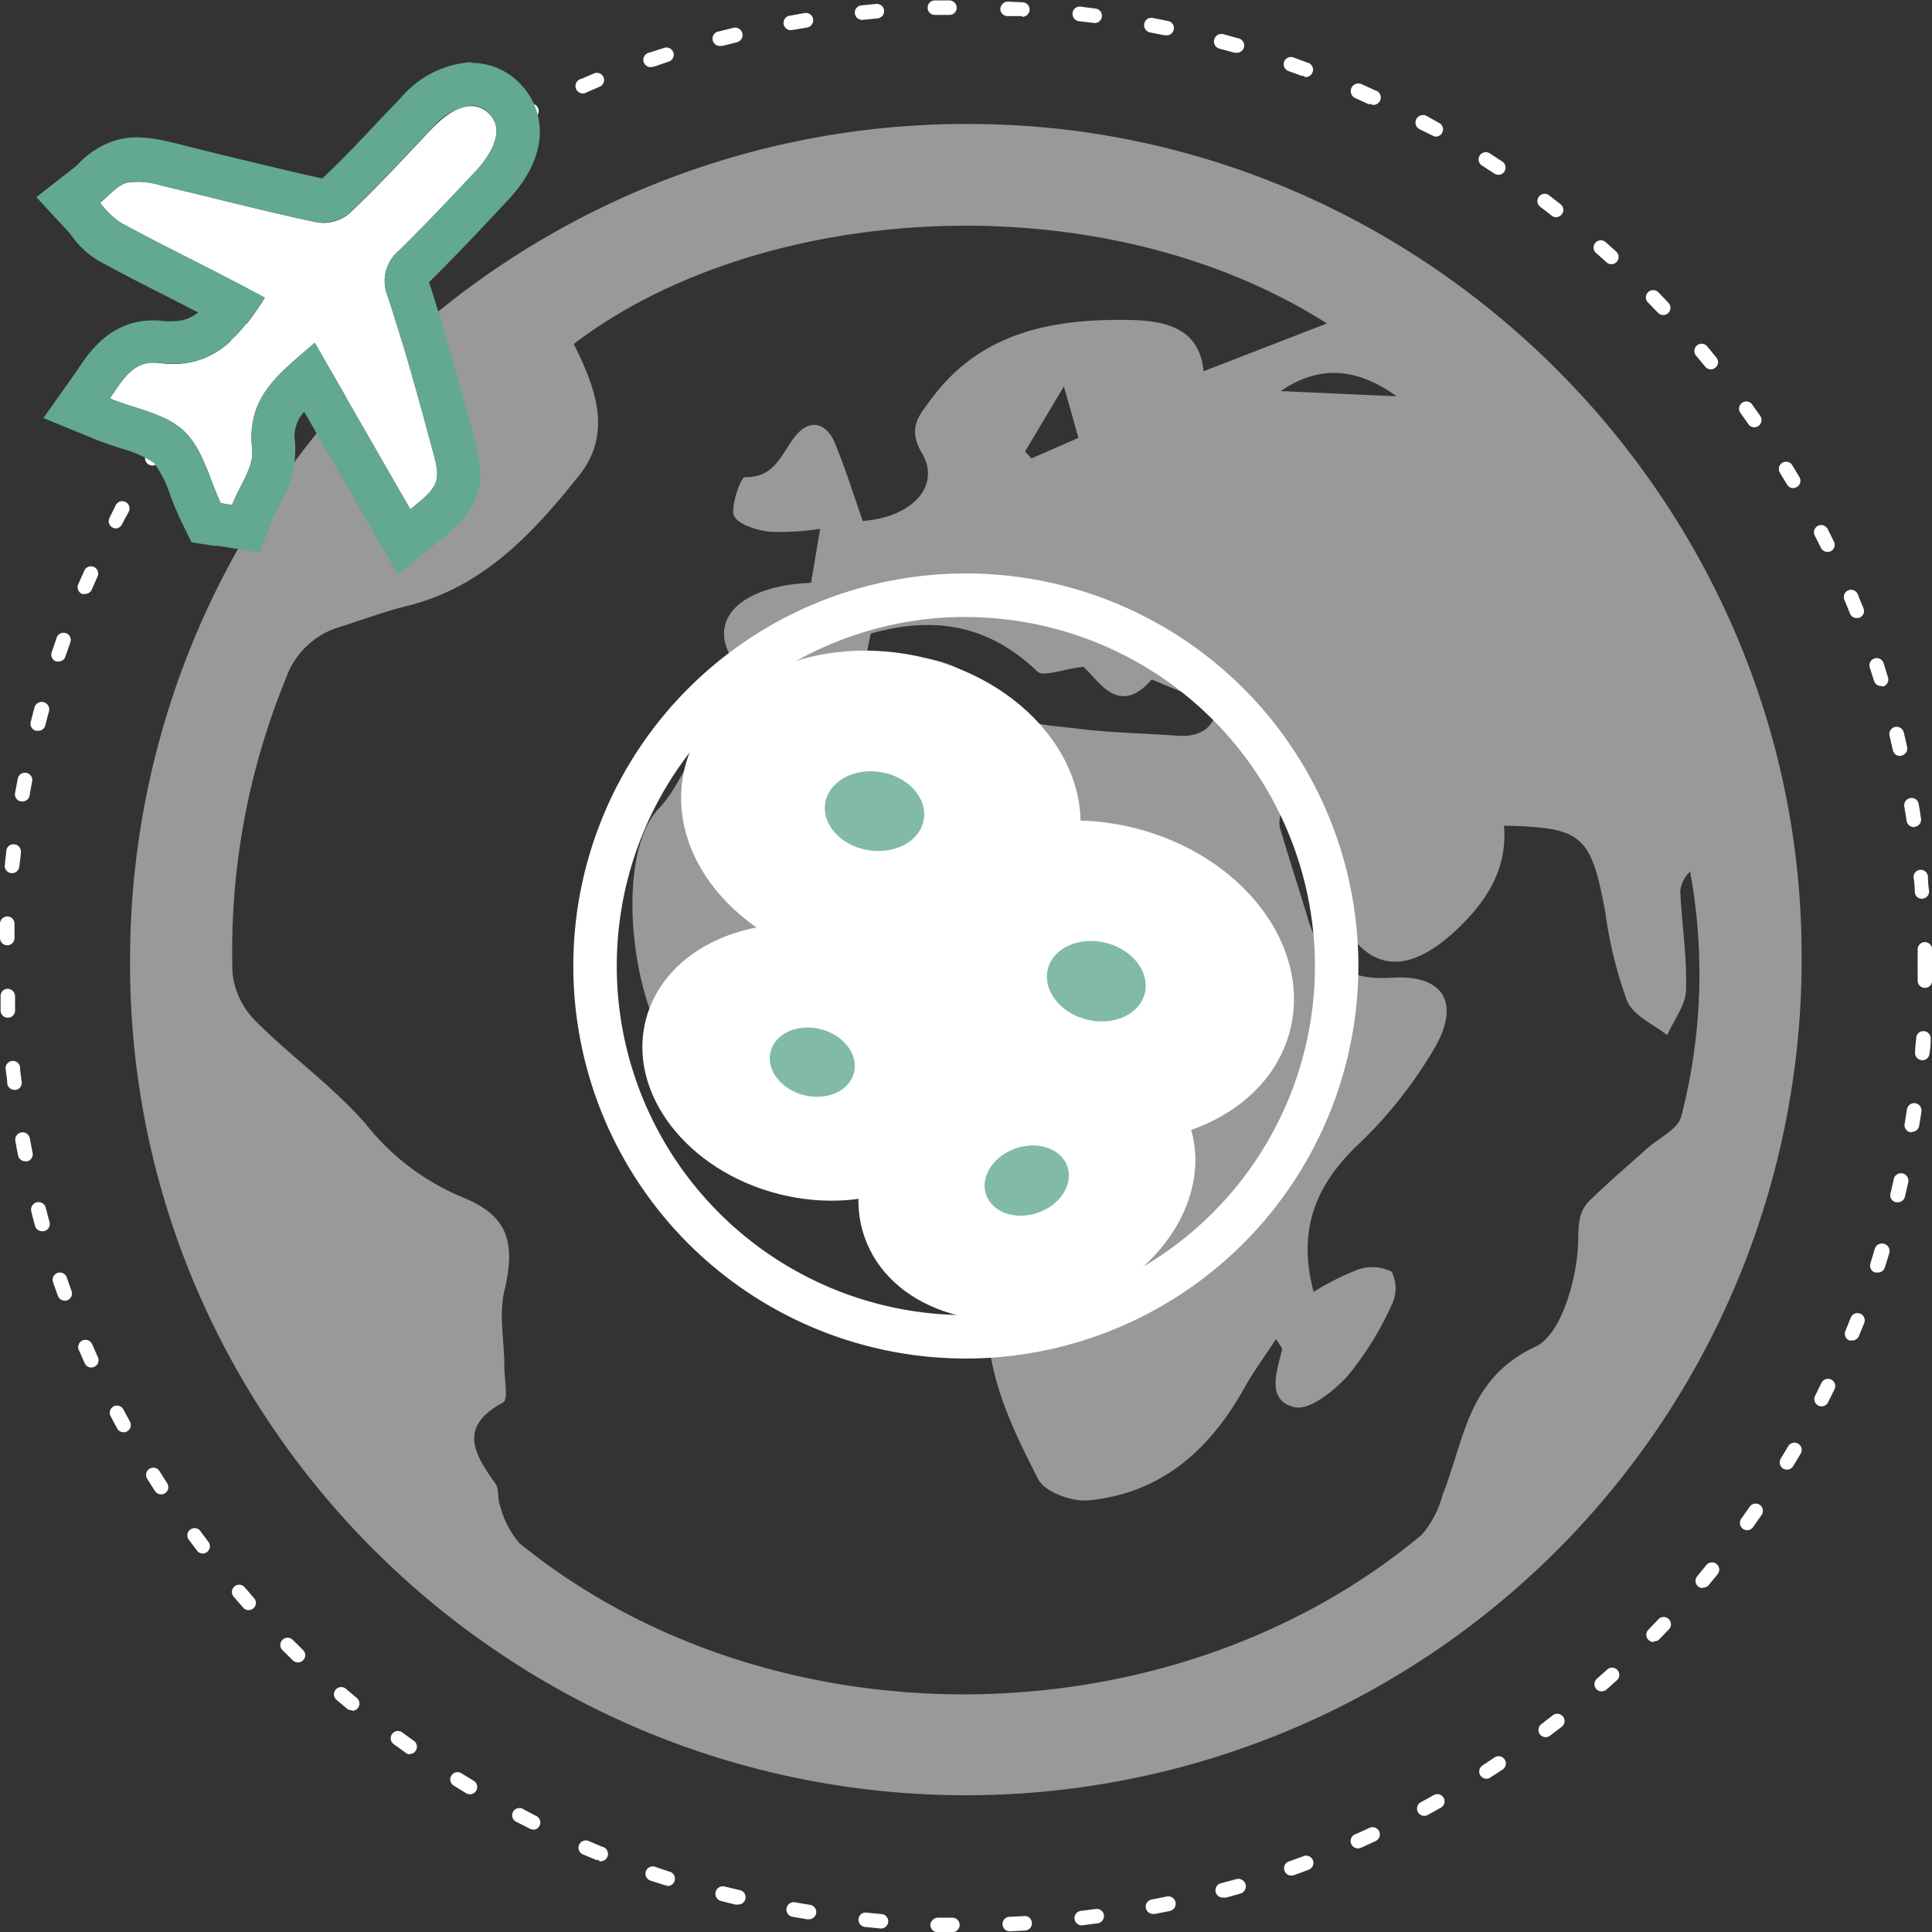
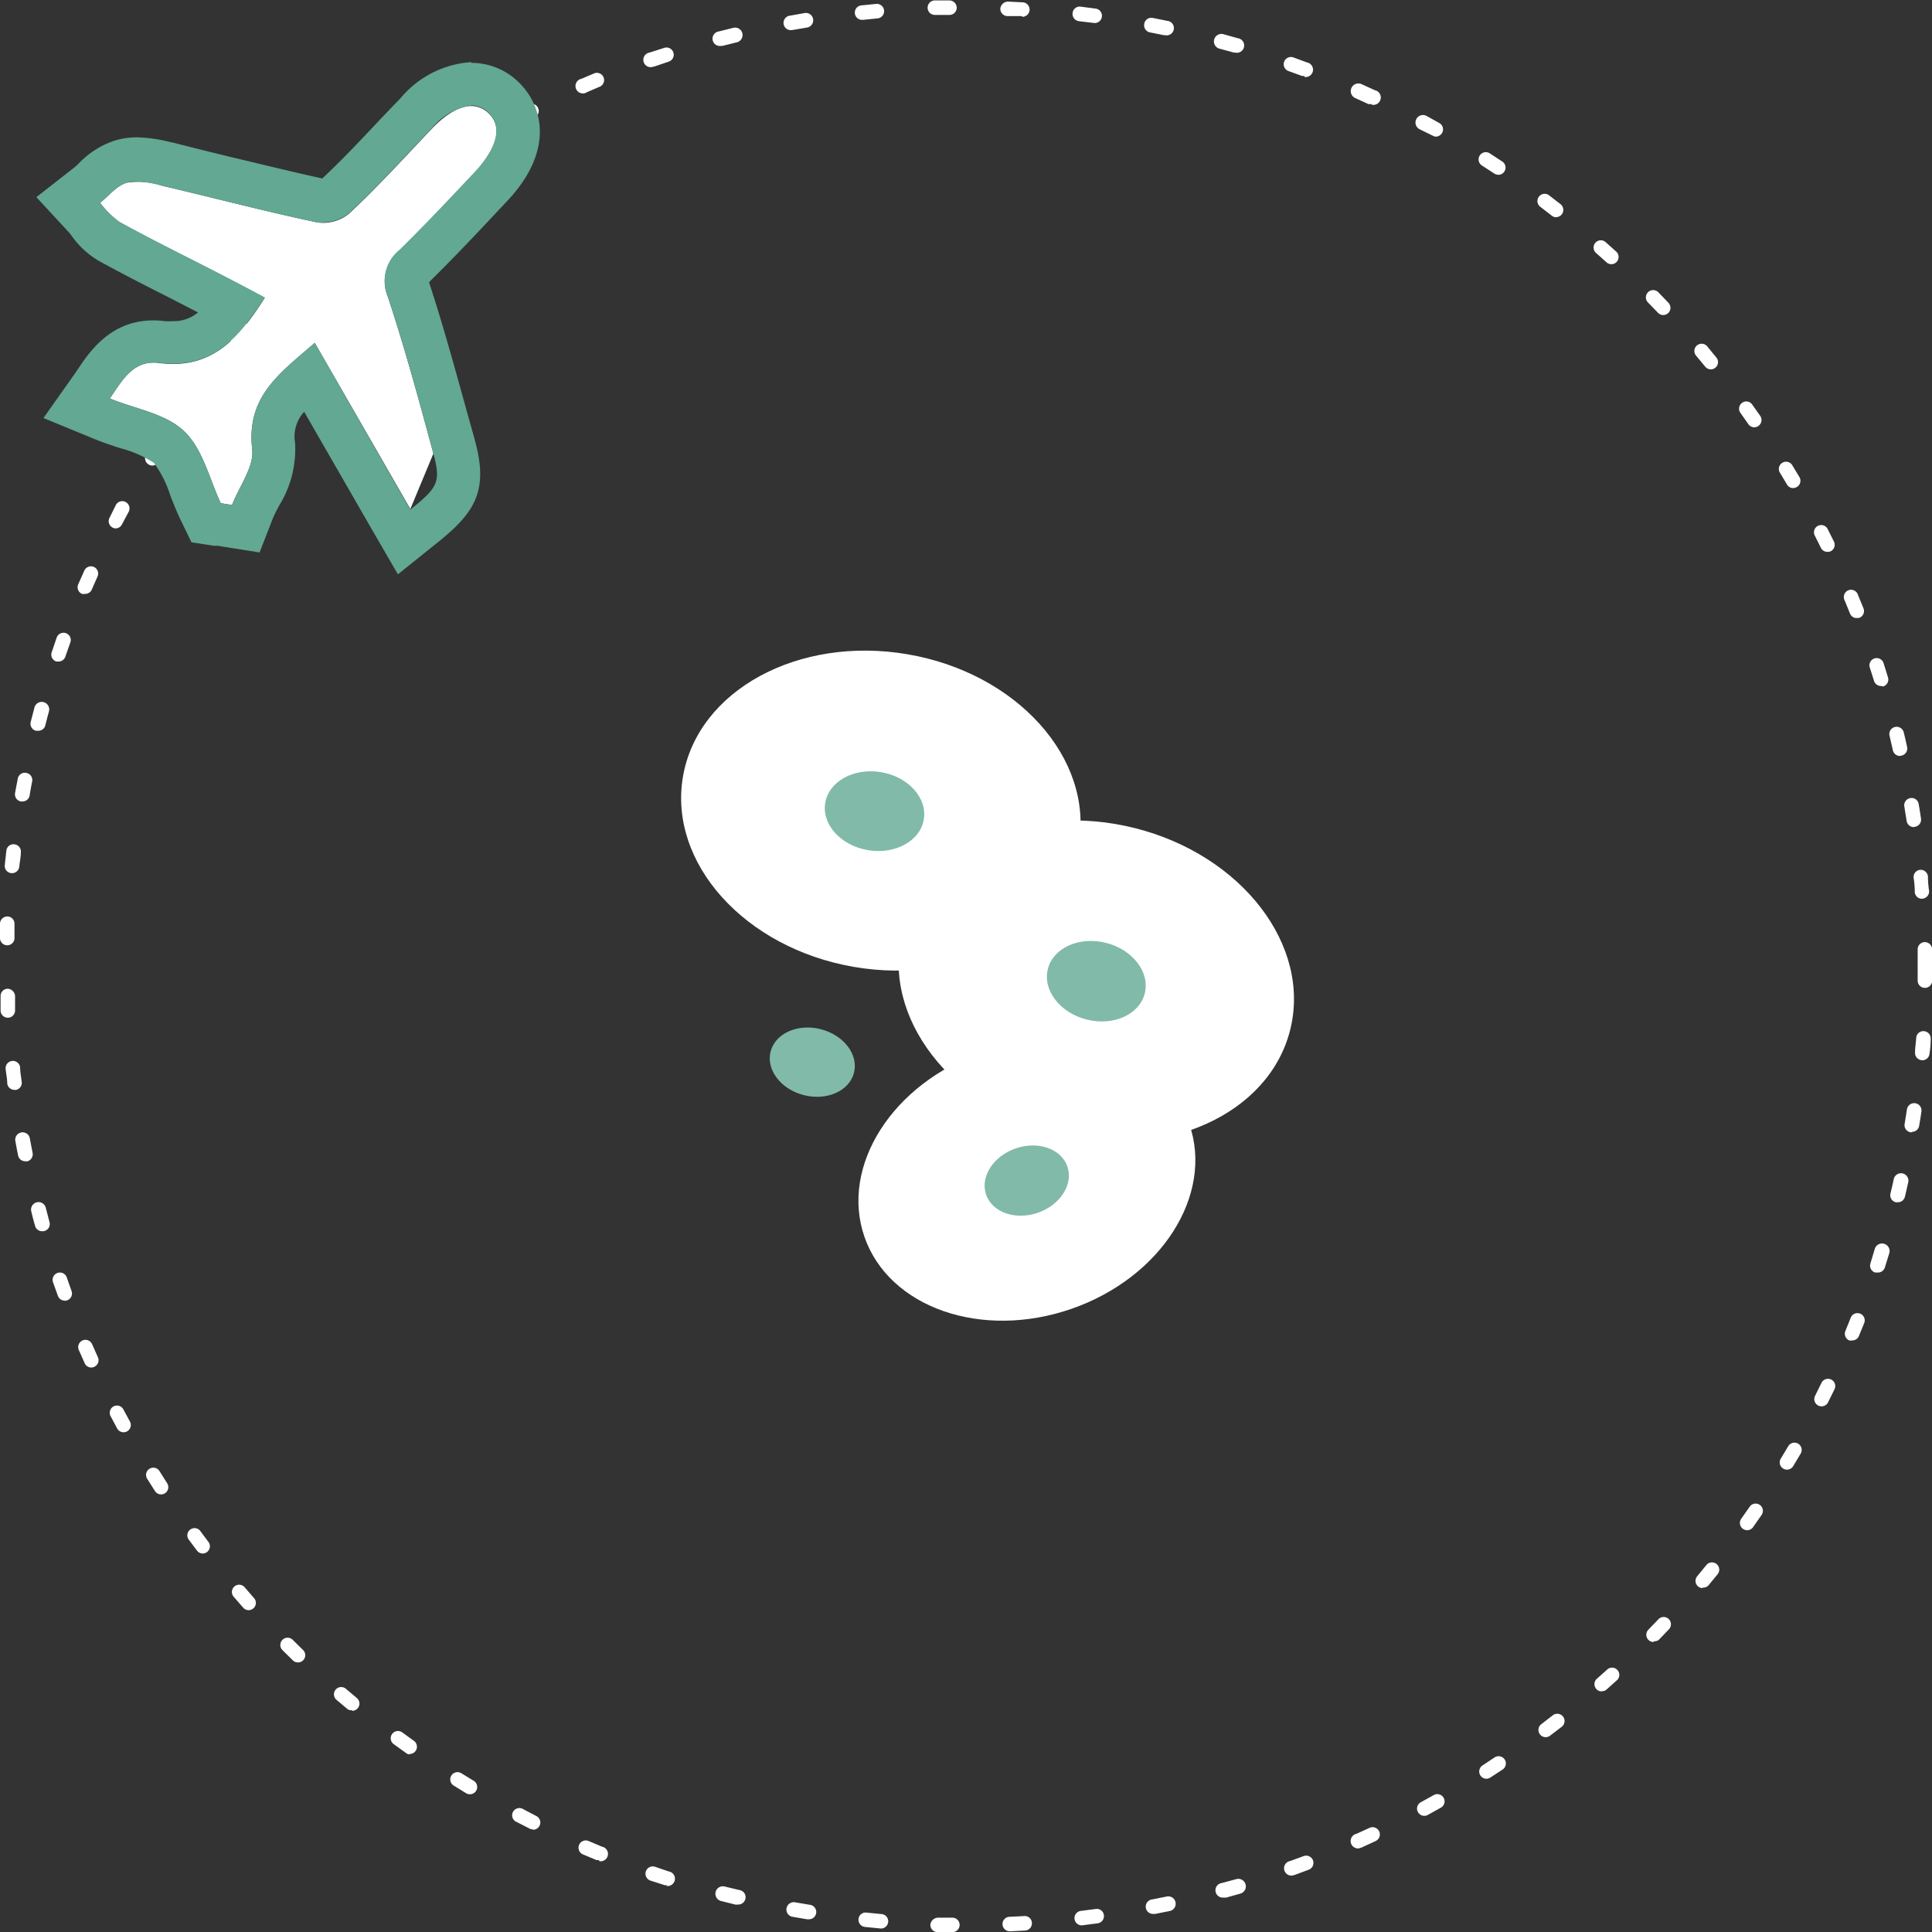
<svg xmlns="http://www.w3.org/2000/svg" viewBox="0 0 133.38 133.39">
  <rect x="0" y="0" width="133.38" height="133.39" fill="#333333" stroke="none" />
  <defs>
    <style>.cls-1,.cls-2,.cls-3{fill:#fff;}.cls-1,.cls-3{fill-rule:evenodd;}.cls-1{opacity:0.5;}.cls-4{fill:#62a893;}.cls-5{fill:#81baa9;}</style>
  </defs>
  <title>embrya</title>
  <g id="Vrstva_2" data-name="Vrstva 2">
    <g id="grafika">
-       <path class="cls-1" d="M66.62,123.94c-31.9-.06-57.83-26-57.64-57.73A57.7,57.7,0,0,1,67,8.56c31.47.06,57.43,26.07,57.38,57.5A57.7,57.7,0,0,1,66.62,123.94Zm-10-87.43a18.3,18.3,0,0,1-3.5.2c-.89-.11-2.25-.53-2.46-1.14s.47-2.63.76-2.63C53.6,33,54,31.14,55,30s2.1-.73,2.64.59c.73,1.77,1.3,3.6,1.92,5.38,3.42-.26,5.43-2.43,4.08-4.7-1-1.73-.2-2.57.61-3.67C67.7,22.89,72.7,22,78,22.09c2.51.05,4.82.59,5.09,3.54l8.52-3.3c-15.76-10-39.21-8.35-52,1.42,1.5,3,2.71,6.17.35,9.1-3.19,4-6.65,7.72-11.92,9-1.52.38-3,.93-4.51,1.41a5.65,5.65,0,0,0-3.81,3.62,49.59,49.59,0,0,0-3.67,20.27,5.47,5.47,0,0,0,1.53,3.27C20.06,72.93,23,75,25.26,77.61a16.64,16.64,0,0,0,6.56,5c3.26,1.28,3.8,3.13,3,6.51-.39,1.65,0,3.49,0,5.24,0,.85.28,2.26-.08,2.46-3.14,1.68-2,3.56-.54,5.6.27.38.12,1,.32,1.52a6.51,6.51,0,0,0,1.32,2.58c17.38,14.16,45,13.9,62.32-.57a7,7,0,0,0,1.44-2.77c1.51-3.76,1.68-8,6.4-10.21,1.73-.79,2.77-4.39,2.93-6.78.09-1.29-.13-2.39.84-3.33,1.25-1.22,2.59-2.36,3.89-3.53.83-.75,2.18-1.36,2.41-2.26a39.17,39.17,0,0,0,.61-16.9A2.18,2.18,0,0,0,116,61.5c.1,2.27.47,4.53.4,6.79,0,1.07-.84,2.12-1.3,3.17-1-.77-2.35-1.36-2.77-2.36A29.1,29.1,0,0,1,110.83,63c-1-5.36-1.55-5.87-7-6,.25,2.94-1.15,5.16-3.18,7.1C96.9,67.68,94,67.06,92,62.31c-.6-1.45-1.11-2.95-1.78-4.37a16.92,16.92,0,0,0-1.51-2.23,1.7,1.7,0,0,0-.34,1.46c.62,2.1,1.3,4.17,1.93,6.27.87,2.86,2.51,4.28,5.76,4.06,3.44-.23,4.73,1.56,3.14,4.57a30.2,30.2,0,0,1-5.62,7.12c-2.82,2.78-4,5.82-2.89,10a18.23,18.23,0,0,1,3-1.52,3,3,0,0,1,2.38.12,2.55,2.55,0,0,1,0,2.31,21.53,21.53,0,0,1-3,4.85c-.95,1.06-2.66,2.44-3.69,2.2-2-.47-1.23-2.47-.86-4,0-.09-.13-.23-.42-.71-.8,1.22-1.56,2.24-2.17,3.34-2.39,4.3-5.76,7.33-10.8,7.8-1.13.11-3-.58-3.45-1.45-2.35-4.58-4.56-9.26-2.92-14.73.71-2.36-.44-4.29-2.05-6.17-1.23-1.44-1.77-3.45-2.62-5.21-2.95-2.25-6.71-1.62-10.35-.69a6.63,6.63,0,0,1-6.51-1.63c-3.56-3.11-5-14.44-1.76-17.87,2.53-2.67,2.85-7.46,6.94-7.55-.9-1.54-2.34-2.92-2.42-4.38-.13-2.18,2.51-3.54,6-3.66Zm22.89,10.4c-2.31,2.66-3.68,0-4.73-.88-1.46.18-2.75.72-3.16.33-3.28-3.14-7-3.9-11.51-2.62l-.51,2.52c4.48-2,7.4-.19,10.21,2.83.91,1,3,1,4.54,1.21,2.27.29,4.58.32,6.86.49,1.58.12,2.58-.45,2.85-2ZM88.42,27l8,.36C93.87,25.52,91.23,25.06,88.42,27ZM70.77,31.17l.44.48,3.24-1.42-1-3.56Z" />
      <path class="cls-2" d="M65.71,133.39h0l-1,0a.5.5,0,0,1-.48-.52.55.55,0,0,1,.52-.48l1,0a.5.5,0,0,1,0,1Zm4-.06a.5.5,0,0,1,0-1l1-.05a.49.49,0,0,1,.53.47.5.5,0,0,1-.47.53l-1,.05Zm-9-.2h0l-1-.1a.5.5,0,0,1-.44-.55.49.49,0,0,1,.55-.44l1,.1a.5.5,0,0,1,0,1Zm14-.21a.5.5,0,0,1-.06-1l1-.13a.49.49,0,0,1,.56.43.5.5,0,0,1-.43.56l-1,.13Zm-18.92-.42h-.08l-1-.17a.5.5,0,0,1,.18-1l1,.17a.5.5,0,0,1-.08,1Zm23.86-.37a.5.5,0,0,1-.1-1l1-.2a.5.5,0,1,1,.21,1l-1,.2Zm-28.75-.64h-.12l-1-.25a.5.5,0,1,1,.25-1l1,.24a.5.5,0,0,1-.12,1ZM84.48,131a.5.5,0,0,1-.13-1l1-.27a.5.5,0,1,1,.28,1l-1,.28Zm-38.42-.85-.16,0-1-.32a.5.5,0,0,1,.33-.95l.94.32a.5.5,0,0,1-.16,1Zm43.18-.67a.5.5,0,0,1-.17-1l.93-.34a.5.5,0,0,1,.35.94l-.94.35Zm-47.88-1.07a.49.49,0,0,1-.19,0l-.93-.39a.5.5,0,0,1,.4-.92l.92.39a.5.5,0,0,1-.19,1Zm52.5-.81a.5.5,0,0,1-.21-1l.9-.41a.5.5,0,0,1,.42.91l-.91.42A.5.5,0,0,1,93.87,127.58ZM36.81,126.3a.5.5,0,0,1-.23-.05l-.9-.46a.5.5,0,1,1,.46-.88l.88.46a.5.5,0,0,1-.23.95Zm61.52-.94a.5.5,0,0,1-.24-.94l.87-.48a.5.5,0,1,1,.49.87l-.88.49A.5.5,0,0,1,98.33,125.36Zm-65.89-1.49a.5.5,0,0,1-.26-.07l-.86-.53a.5.5,0,0,1,.53-.85l.85.52a.5.5,0,0,1-.26.93Zm70.18-1.07a.5.5,0,0,1-.27-.92l.83-.55a.5.5,0,0,1,.56.83l-.84.55A.5.5,0,0,1,102.62,122.8Zm-74.36-1.68A.5.5,0,0,1,28,121l-.82-.59a.5.5,0,1,1,.59-.81l.8.58a.5.5,0,0,1-.29.91Zm78.45-1.19a.5.5,0,0,1-.3-.9l.79-.61a.5.5,0,0,1,.62.79l-.8.61A.5.5,0,0,1,106.71,119.93ZM24.3,118.07A.5.5,0,0,1,24,118l-.77-.65a.5.5,0,0,1,.65-.76l.76.64a.5.5,0,0,1-.32.88Zm86.27-1.3a.5.5,0,0,1-.33-.87l.74-.66a.5.5,0,0,1,.67.74l-.75.67A.5.5,0,0,1,110.57,116.76Zm-90-2a.5.5,0,0,1-.35-.14l-.72-.71a.5.5,0,1,1,.71-.71l.71.7a.5.5,0,0,1-.35.86Zm93.59-1.41a.5.5,0,0,1-.36-.85l.69-.72a.5.5,0,1,1,.73.69l-.7.73A.5.5,0,0,1,114.18,113.31Zm-97-2.2a.5.5,0,0,1-.37-.17l-.66-.76a.5.5,0,1,1,.76-.65l.65.75a.5.5,0,0,1-.37.83Zm100.39-1.52a.5.5,0,0,1-.38-.82l.63-.77a.5.5,0,1,1,.78.63l-.64.78A.5.5,0,0,1,117.53,109.6ZM14,107.25a.5.5,0,0,1-.4-.2l-.6-.8a.5.5,0,0,1,.8-.59l.59.79a.5.5,0,0,1-.4.8Zm106.62-1.61a.5.5,0,0,1-.41-.79l.57-.81a.5.5,0,1,1,.82.57l-.58.83A.5.5,0,0,1,120.58,105.64Zm-109.5-2.47a.5.5,0,0,1-.42-.23l-.54-.85a.5.5,0,0,1,.85-.53l.53.84a.5.5,0,0,1-.42.77Zm112.25-1.71a.5.5,0,0,1-.43-.76l.51-.85a.5.5,0,1,1,.86.51l-.52.87A.5.5,0,0,1,123.34,101.46ZM8.53,98.88a.5.5,0,0,1-.44-.26l-.47-.88a.5.5,0,0,1,.88-.47l.47.87a.5.5,0,0,1-.44.74Zm117.23-1.79a.5.5,0,0,1-.45-.73l.44-.89a.5.5,0,0,1,.9.44l-.45.91A.5.5,0,0,1,125.76,97.09ZM6.31,94.41a.5.5,0,0,1-.46-.29l-.41-.92a.5.5,0,1,1,.92-.4l.4.9a.5.5,0,0,1-.25.66A.49.49,0,0,1,6.31,94.41Zm121.55-1.87a.49.49,0,0,1-.19,0,.5.5,0,0,1-.27-.65l.37-.92a.5.5,0,1,1,.93.37l-.38.93A.5.5,0,0,1,127.86,92.54ZM4.43,89.79A.5.5,0,0,1,4,89.47l-.34-.95a.5.5,0,0,1,.95-.33l.33.94a.5.5,0,0,1-.47.67ZM129.6,87.85l-.15,0a.5.5,0,0,1-.32-.63l.3-1a.5.5,0,0,1,1,.3l-.31,1A.5.5,0,0,1,129.6,87.85ZM2.9,85a.5.5,0,0,1-.48-.37c-.09-.32-.18-.65-.26-1a.5.5,0,0,1,1-.25l.26,1A.5.5,0,0,1,3,85ZM131,83h-.12a.5.5,0,0,1-.37-.6q.12-.48.23-1a.5.5,0,0,1,1,.22q-.11.49-.23,1A.5.5,0,0,1,131,83ZM1.74,80.17a.5.5,0,0,1-.49-.4c-.07-.33-.13-.66-.19-1a.5.5,0,1,1,1-.18q.09.49.19,1a.5.5,0,0,1-.39.59Zm130.24-2h-.08a.5.5,0,0,1-.41-.58q.08-.49.16-1a.5.5,0,0,1,1,.15c-.05.33-.1.66-.16,1A.5.5,0,0,1,132,78.14ZM1,75.24a.5.5,0,0,1-.5-.44c0-.33-.08-.67-.11-1a.5.5,0,0,1,1-.11c0,.33.07.66.11,1a.5.5,0,0,1-.44.56Zm131.66-2.05h0a.5.5,0,0,1-.45-.54c0-.33.06-.66.08-1a.49.49,0,0,1,.54-.46.5.5,0,0,1,.46.54q0,.5-.08,1A.5.5,0,0,1,132.62,73.19ZM.54,70.26a.5.5,0,0,1-.5-.48c0-.33,0-.67,0-1a.5.5,0,0,1,.48-.52.54.54,0,0,1,.52.48c0,.33,0,.66,0,1a.5.5,0,0,1-.48.52ZM132.88,68.2h0a.5.5,0,0,1-.49-.51q0-.5,0-1a.51.51,0,0,1,0-.07.49.49,0,0,1,0-.07q0-.5,0-1a.5.5,0,0,1,.49-.51.51.51,0,0,1,.51.49q0,.5,0,1a.49.49,0,0,0,0,.15c0,.34,0,.67,0,1A.5.5,0,0,1,132.88,68.2ZM.5,65.26h0A.5.5,0,0,1,0,64.75c0-.34,0-.67,0-1a.51.51,0,0,1,.52-.48.5.5,0,0,1,.48.52c0,.33,0,.66,0,1A.5.5,0,0,1,.5,65.26Zm132.19-3.21a.5.5,0,0,1-.5-.46q0-.5-.08-1a.5.5,0,0,1,.45-.54.51.51,0,0,1,.54.45q0,.5.08,1a.5.5,0,0,1-.46.54ZM.83,60.28H.78a.5.5,0,0,1-.45-.55q.05-.5.11-1A.49.49,0,0,1,1,58.29a.5.5,0,0,1,.44.55c0,.33-.08.66-.11,1A.5.5,0,0,1,.83,60.28Zm131.29-3.18a.5.5,0,0,1-.49-.42q-.08-.49-.16-1a.5.5,0,0,1,.41-.58.49.49,0,0,1,.58.41c.06.33.11.66.16,1a.5.5,0,0,1-.42.57ZM1.53,55.33H1.44a.5.5,0,0,1-.4-.58q.09-.5.19-1a.49.49,0,0,1,.59-.39.5.5,0,0,1,.4.59q-.1.49-.18,1A.5.5,0,0,1,1.53,55.33Zm129.64-3.14a.5.5,0,0,1-.49-.39q-.11-.48-.23-1a.5.5,0,0,1,.37-.61.51.51,0,0,1,.61.37q.12.49.23,1a.5.5,0,0,1-.37.6ZM2.61,50.45l-.13,0a.5.5,0,0,1-.36-.61q.13-.49.26-1a.5.5,0,0,1,1,.27q-.13.48-.26,1A.5.5,0,0,1,2.61,50.45Zm127.25-3.09a.5.5,0,0,1-.48-.35l-.3-.94a.5.5,0,0,1,.95-.31l.31,1a.5.5,0,0,1-.33.63ZM4.05,45.67l-.16,0A.5.5,0,0,1,3.58,45l.34-1a.5.5,0,0,1,.94.34l-.33.94A.5.5,0,0,1,4.05,45.67Zm124.13-3a.5.5,0,0,1-.46-.31l-.37-.91a.5.5,0,1,1,.92-.38l.38.93a.5.5,0,0,1-.28.65A.52.52,0,0,1,128.19,42.66ZM5.86,41a.49.49,0,0,1-.2,0,.5.5,0,0,1-.26-.66l.41-.92a.5.5,0,1,1,.91.41l-.4.91A.5.5,0,0,1,5.86,41Zm120.3-2.9a.5.5,0,0,1-.45-.28l-.44-.88a.5.5,0,0,1,.89-.45l.45.9a.5.5,0,0,1-.23.67A.51.51,0,0,1,126.16,38.1ZM8,36.48a.5.5,0,0,1-.44-.73L8,34.86a.5.5,0,1,1,.88.48l-.47.88A.5.5,0,0,1,8,36.48ZM123.8,33.7a.5.5,0,0,1-.43-.25l-.51-.85a.5.5,0,0,1,.85-.52l.52.86a.5.5,0,0,1-.43.75ZM10.51,32.14a.49.49,0,0,1-.26-.08.5.5,0,0,1-.16-.69l.54-.85a.5.5,0,0,1,.84.54l-.53.84A.5.5,0,0,1,10.51,32.14Zm110.6-2.64a.5.5,0,0,1-.41-.22l-.57-.81a.5.5,0,0,1,.81-.58l.58.82a.5.5,0,0,1-.13.7A.49.49,0,0,1,121.11,29.5ZM13.32,28a.49.49,0,0,1-.3-.1.5.5,0,0,1-.11-.7l.6-.81a.5.5,0,0,1,.8.61l-.59.8A.5.5,0,0,1,13.32,28Zm104.79-2.5a.5.5,0,0,1-.39-.19l-.63-.76a.5.5,0,1,1,.77-.64l.64.78a.5.5,0,0,1-.39.81ZM16.43,24.09a.5.5,0,0,1-.38-.83l.66-.76a.5.5,0,0,1,.75.66l-.65.75A.5.5,0,0,1,16.43,24.09Zm98.39-2.34a.5.5,0,0,1-.36-.16l-.69-.71a.5.5,0,1,1,.72-.7l.7.73a.5.5,0,0,1-.36.84Zm-95-1.33a.5.5,0,0,1-.35-.85l.72-.71a.5.5,0,1,1,.7.72l-.71.7A.5.5,0,0,1,19.83,20.42Zm91.43-2.18a.5.5,0,0,1-.34-.13l-.74-.66a.5.5,0,0,1,.66-.75l.75.67a.5.5,0,0,1-.34.87ZM23.49,17a.5.5,0,0,1-.33-.88l.77-.65a.5.5,0,1,1,.64.77l-.76.64A.5.5,0,0,1,23.49,17Zm83.95-2a.5.5,0,0,1-.31-.11l-.79-.61a.5.5,0,0,1,.6-.8l.8.62a.5.5,0,0,1-.31.89Zm-80-1.12a.5.5,0,0,1-.3-.9l.81-.59a.5.5,0,1,1,.58.81l-.8.58A.49.49,0,0,1,27.39,13.9Zm76-1.82a.5.5,0,0,1-.28-.08l-.83-.54a.5.5,0,1,1,.54-.84l.84.55a.5.5,0,0,1-.28.92Zm-71.86-1a.5.5,0,0,1-.27-.92l.86-.53a.5.5,0,0,1,.52.86l-.84.52A.5.5,0,0,1,31.52,11.09Zm67.6-1.62a.5.5,0,0,1-.24-.06L98,8.92A.5.5,0,1,1,98.48,8l.88.49a.5.5,0,0,1-.25.94ZM35.84,8.6a.5.5,0,0,1-.23-.94l.89-.46a.5.5,0,0,1,.45.89l-.88.45A.5.5,0,0,1,35.84,8.6ZM94.67,7.18a.5.5,0,0,1-.21,0l-.9-.41A.5.5,0,1,1,94,5.81l.92.42a.5.5,0,0,1-.21,1ZM40.34,6.44a.5.5,0,0,1-.2-1l.92-.39a.5.5,0,0,1,.38.92l-.91.39A.49.49,0,0,1,40.34,6.44Zm49.72-1.2a.48.48,0,0,1-.18,0l-.94-.34a.5.5,0,0,1,.34-.94l.95.35a.5.5,0,0,1-.18,1ZM45,4.63a.5.5,0,0,1-.16-1l1-.32a.5.5,0,1,1,.31.95l-.94.32Zm40.33-1-.14,0-1-.27a.5.5,0,0,1,.27-1l1,.28a.5.5,0,0,1-.14,1ZM49.76,3.17a.5.5,0,0,1-.13-1l1-.25a.5.5,0,0,1,.24,1l-1,.25Zm30.7-.74h-.1l-1-.2A.5.5,0,0,1,79,1.63a.49.49,0,0,1,.59-.39l1,.2a.5.5,0,0,1-.1,1ZM54.64,2.08a.5.5,0,0,1-.09-1l1-.18a.5.5,0,0,1,.17,1l-1,.17Zm20.9-.5h-.07l-1-.12A.5.5,0,0,1,74.05.9a.49.49,0,0,1,.56-.44l1,.13a.5.5,0,0,1-.07,1Zm-16-.21a.5.5,0,0,1-.05-1l1-.1a.5.5,0,1,1,.09,1l-1,.1Zm11-.26h0l-1,0a.5.5,0,0,1-.48-.52.54.54,0,0,1,.52-.48l1,.05a.5.5,0,0,1,0,1Zm-6-.08a.5.5,0,0,1,0-1l1,0a.51.51,0,0,1,.51.49.5.5,0,0,1-.49.51l-1,0Z" />
-       <path class="cls-2" d="M66.68,93.79a27.1,27.1,0,1,1,27.1-27.1A27.13,27.13,0,0,1,66.68,93.79Zm0-51.2a24.1,24.1,0,1,0,24.1,24.1A24.13,24.13,0,0,0,66.68,42.6Z" />
-       <path class="cls-3" d="M28.33,35.14,21.73,23.67C19.32,25.77,17,27.36,17.41,31c.15,1.21-.89,2.57-1.39,3.86l-.78-.12C14.43,33,14,31,12.71,29.77s-3.3-1.51-5.13-2.26c.87-1.27,1.63-2.68,3.39-2.45,3.57.48,5.5-1.62,7.31-4.5-1-.55-2.09-1.11-3.13-1.65-2.31-1.19-4.64-2.33-6.91-3.58A6.41,6.41,0,0,1,6.91,14c.61-.48,1.16-1.2,1.86-1.39a5.23,5.23,0,0,1,2.41.21c3.59.84,7.15,1.78,10.75,2.54a2.82,2.82,0,0,0,2.19-.63c2-1.87,3.83-3.89,5.71-5.86,1.11-1.17,2.71-2.19,3.9-1.05s.23,2.8-.86,4c-1.73,1.84-3.46,3.68-5.26,5.45a2.75,2.75,0,0,0-.83,3.23c1.18,3.56,2.16,7.19,3.14,10.81C30.45,33.22,30.26,33.6,28.33,35.14Z" />
+       <path class="cls-3" d="M28.33,35.14,21.73,23.67C19.32,25.77,17,27.36,17.41,31c.15,1.21-.89,2.57-1.39,3.86l-.78-.12C14.43,33,14,31,12.71,29.77s-3.3-1.51-5.13-2.26c.87-1.27,1.63-2.68,3.39-2.45,3.57.48,5.5-1.62,7.31-4.5-1-.55-2.09-1.11-3.13-1.65-2.31-1.19-4.64-2.33-6.91-3.58A6.41,6.41,0,0,1,6.91,14c.61-.48,1.16-1.2,1.86-1.39a5.23,5.23,0,0,1,2.41.21c3.59.84,7.15,1.78,10.75,2.54a2.82,2.82,0,0,0,2.19-.63c2-1.87,3.83-3.89,5.71-5.86,1.11-1.17,2.71-2.19,3.9-1.05s.23,2.8-.86,4c-1.73,1.84-3.46,3.68-5.26,5.45a2.75,2.75,0,0,0-.83,3.23c1.18,3.56,2.16,7.19,3.14,10.81Z" />
      <path class="cls-4" d="M32.53,7.28a1.67,1.67,0,0,1,1.19.5c1.18,1.13.23,2.8-.86,4-1.73,1.84-3.46,3.68-5.26,5.45a2.75,2.75,0,0,0-.83,3.23c1.18,3.56,2.16,7.19,3.14,10.81.54,2,.34,2.37-1.58,3.91L21.73,23.67C19.32,25.77,17,27.36,17.41,31c.15,1.21-.89,2.57-1.39,3.86l-.78-.12C14.43,33,14,31,12.71,29.77s-3.3-1.51-5.13-2.26c.81-1.17,1.51-2.47,3-2.47l.38,0a7.32,7.32,0,0,0,1,.07c3,0,4.68-2,6.32-4.57-1-.55-2.09-1.11-3.13-1.65-2.31-1.19-4.64-2.33-6.91-3.58A6.41,6.41,0,0,1,6.91,14c.61-.48,1.16-1.2,1.86-1.39a2.44,2.44,0,0,1,.64-.08,8,8,0,0,1,1.77.29c3.59.84,7.15,1.78,10.75,2.54a1.79,1.79,0,0,0,.37,0,2.9,2.9,0,0,0,1.82-.66c2-1.87,3.83-3.89,5.71-5.86a4.27,4.27,0,0,1,2.71-1.55m0-3h0a6.93,6.93,0,0,0-4.88,2.48L26.4,8.08C25,9.57,23.66,11,22.25,12.32c-2.12-.46-4.27-1-6.36-1.49-1.35-.33-2.69-.66-4-1h-.06a10.22,10.22,0,0,0-2.39-.35A5.46,5.46,0,0,0,8,9.68a6.06,6.06,0,0,0-2.57,1.61c-.12.11-.24.23-.36.32l-2.56,2L4.72,16c.09.09.16.19.24.3A6.1,6.1,0,0,0,6.8,18c1.64.9,3.31,1.75,4.93,2.57l1.94,1a2.57,2.57,0,0,1-1.72.6,4.5,4.5,0,0,1-.59,0,5.75,5.75,0,0,0-.78-.05c-2.95,0-4.4,2.16-5.26,3.45l-.22.32L3,28.86l3.43,1.41c.67.28,1.32.49,1.94.69a7.71,7.71,0,0,1,2.26,1,7.75,7.75,0,0,1,1.13,2.25c.23.59.47,1.2.77,1.81l.69,1.42,1.55.24.27,0,.49.08,2.39.38.88-2.26c.1-.26.27-.59.45-.94a7.4,7.4,0,0,0,1.12-4.38A2.5,2.5,0,0,1,21,28.43l4.73,8.22,1.74,3,2.73-2.19c2.56-2.05,3.54-3.55,2.6-7l-.06-.24c-1-3.53-1.95-7.17-3.12-10.73l0,0,.1-.11c1.73-1.7,3.4-3.48,5-5.19l.32-.34c3.25-3.46,2.44-6.57.76-8.18a4.64,4.64,0,0,0-3.26-1.33Z" />
      <ellipse class="cls-2" cx="60.36" cy="55.99" rx="10.9" ry="13.8" transform="matrix(0.17, -0.99, 0.99, 0.17, -4.88, 106.2)" />
      <ellipse class="cls-2" cx="75.68" cy="67.73" rx="10.9" ry="13.8" transform="translate(-8.46 124.61) rotate(-75.88)" />
-       <ellipse class="cls-2" cx="56.08" cy="73.33" rx="9.38" ry="11.87" transform="translate(-28.71 109.84) rotate(-75.88)" />
      <ellipse class="cls-2" cx="70.89" cy="81.5" rx="11.87" ry="9.38" transform="translate(-22.79 27.73) rotate(-19.13)" />
      <ellipse class="cls-5" cx="60.36" cy="55.99" rx="2.73" ry="3.45" transform="translate(-4.88 106.2) rotate(-80.42)" />
      <ellipse class="cls-5" cx="75.68" cy="67.73" rx="2.73" ry="3.45" transform="translate(-8.46 124.61) rotate(-75.88)" />
      <ellipse class="cls-5" cx="56.08" cy="73.33" rx="2.35" ry="2.97" transform="translate(-28.71 109.84) rotate(-75.89)" />
      <ellipse class="cls-5" cx="70.89" cy="81.5" rx="2.97" ry="2.35" transform="translate(-22.79 27.72) rotate(-19.12)" />
    </g>
  </g>
</svg>